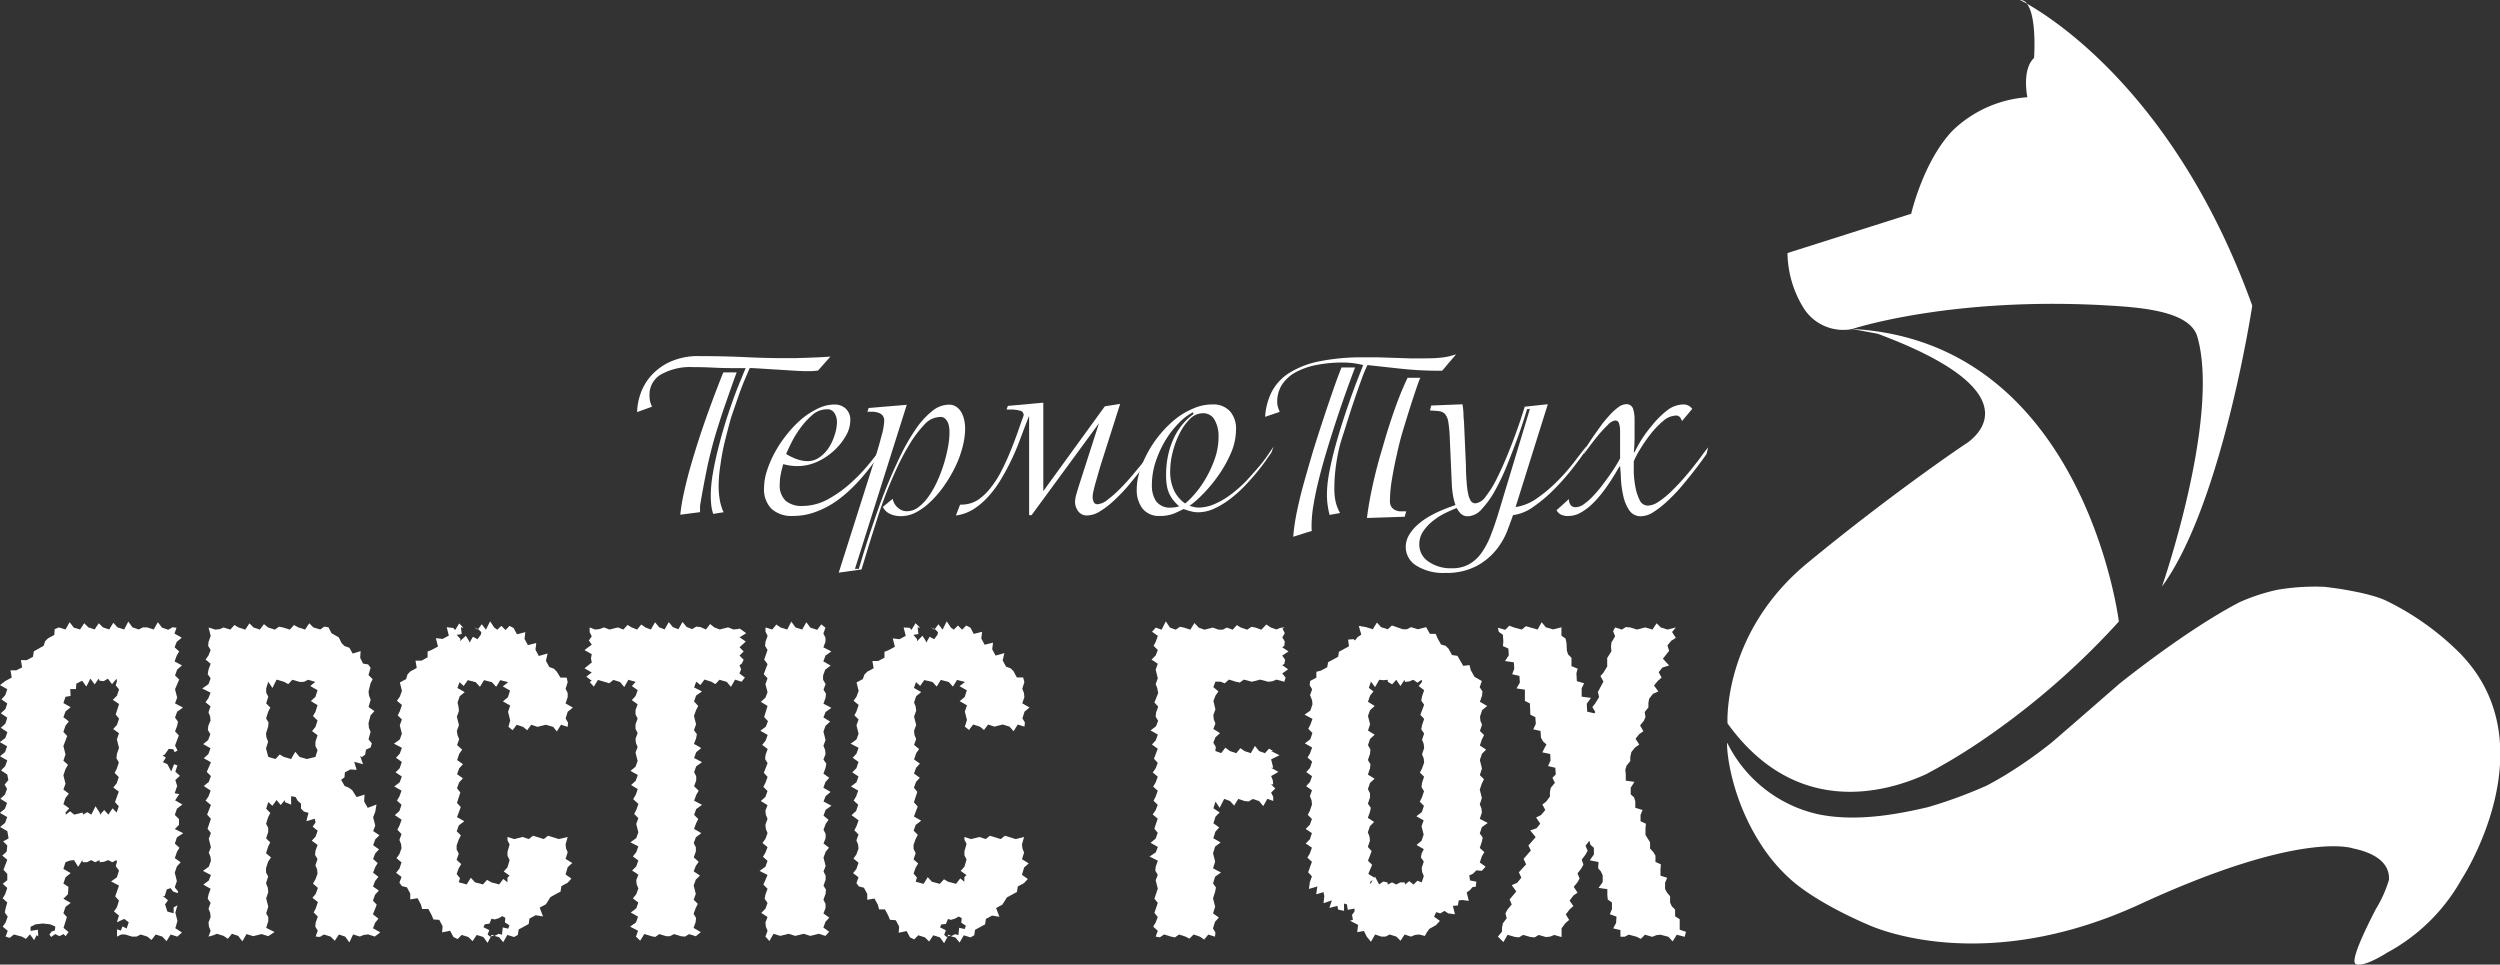
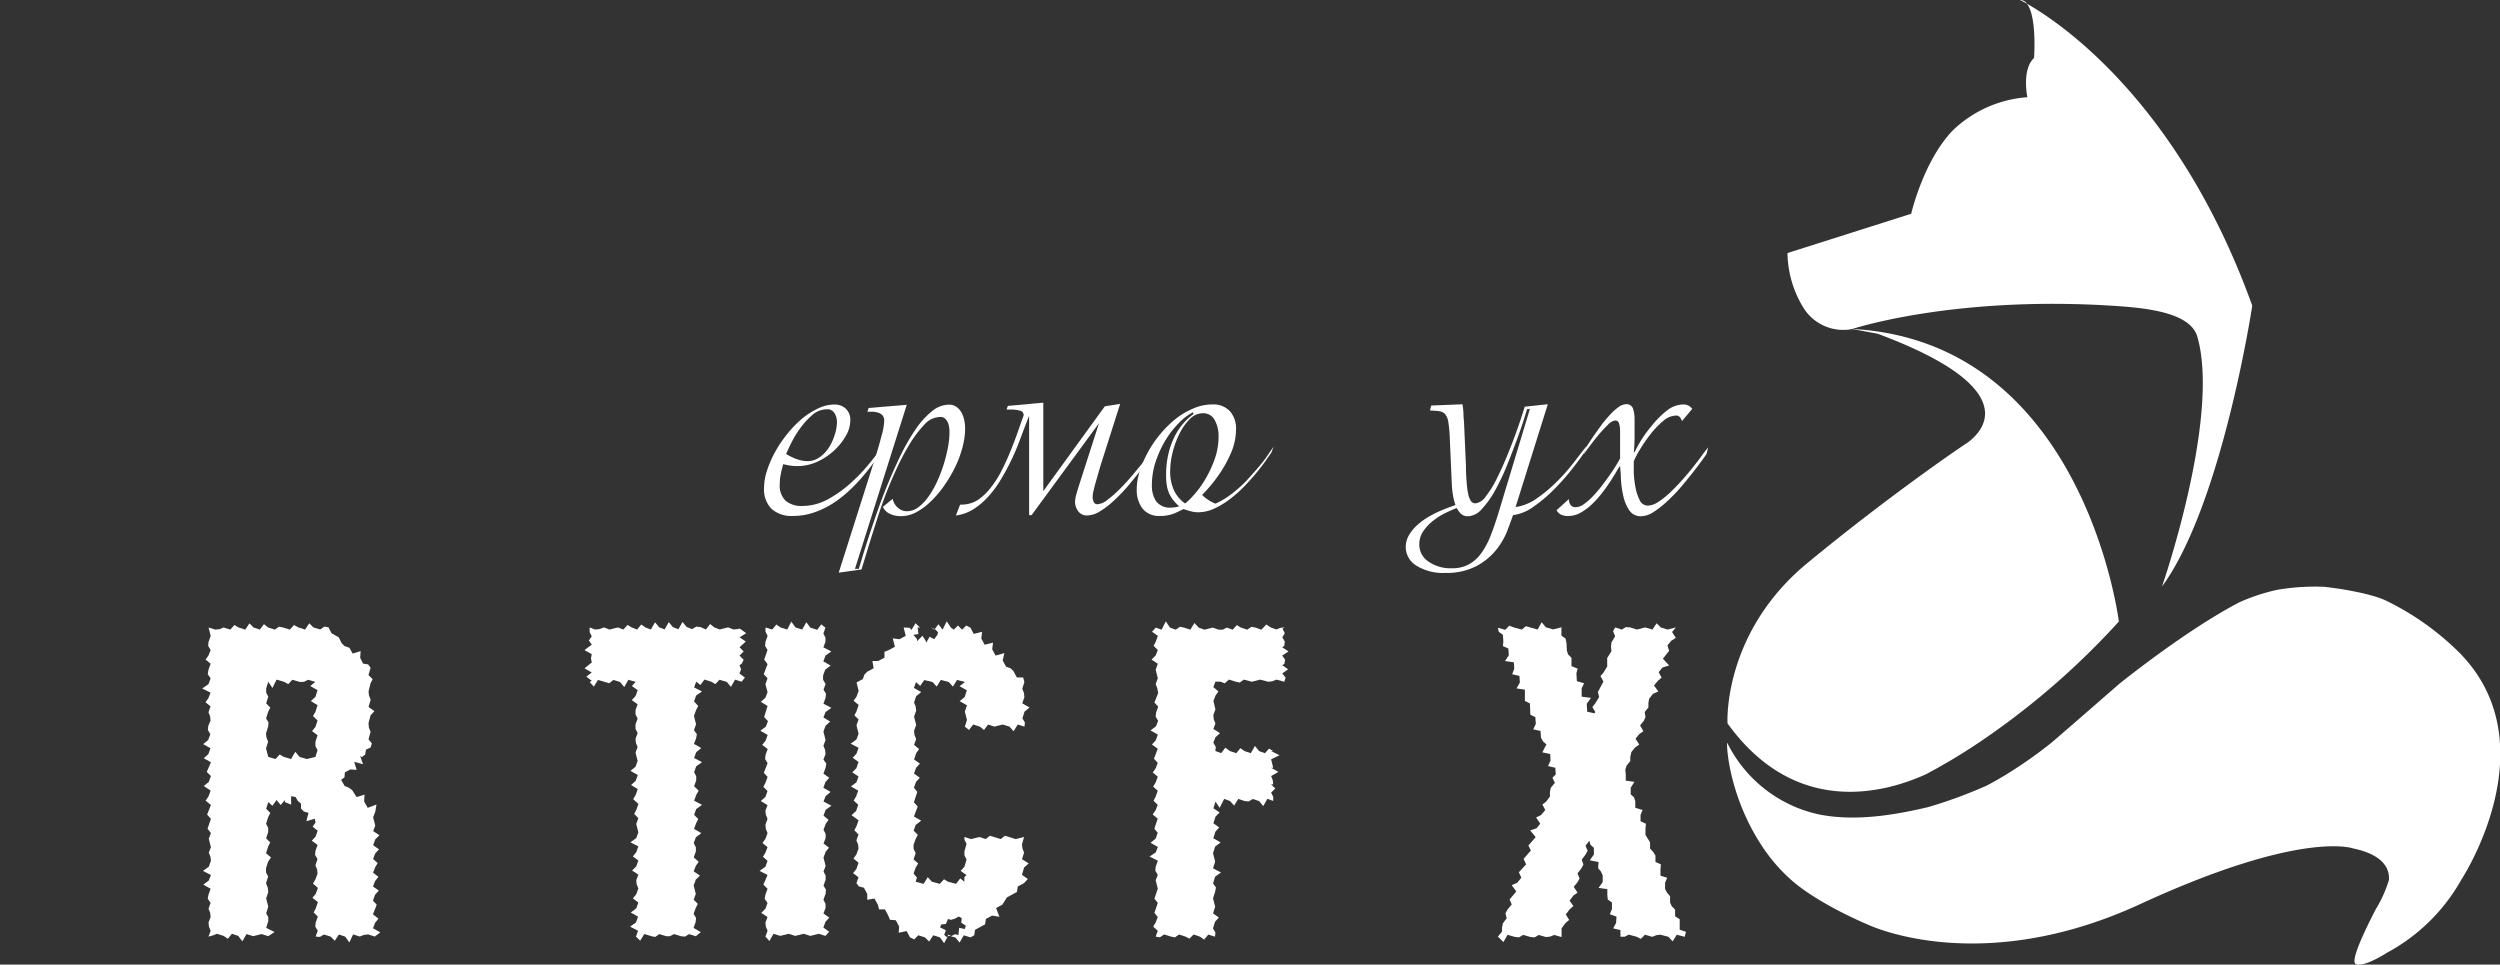
<svg xmlns="http://www.w3.org/2000/svg" id="Слой_1" data-name="Слой 1" viewBox="0 0 343.5 132.54">
  <rect x="0" y="0" width="343.5" height="132.54" fill="#333333" stroke="none" />
  <title>Lisa_logo-W</title>
-   <path d="M0.75,93.56l0.86-.46-0.17-1h0.8l0.8-.4-0.17-1h0.8l0.86-.46,0.12-.75L6,88.73,6.2,88.1l0.4-.4,0.86-.46,0.06-.8,0.57-.23L9,86.49l0.57-1,0.57,0.75L11,86.49l0.57-.86,0.57,0.57L13,86.49l0.57-.86,0.57,0.57L15,86.49l0.57-.92,0.57,0.63,0.92,0.29,0.57-1.09,0.57,0.8,0.86,0.29,0.57-.29h0.57l0.92,0.29,0.57-1,0.57,0.75,0.86,0.29,0.57-.34,0.57,0.06-0.29.8,1,0.57-0.69.57-0.29.75,0.63,0.57-0.34.57-0.29.8L25,91.43,24.34,92l-0.29.8,0.57,0.57L24.05,94.7l0.29,1.15-0.29.8,1.09,0.57-0.8.57-0.29.8,0.4,0.57-0.11.57-0.29.75,0.52,0.57-0.52,1.38,0.34,0.69-0.4.23-0.17-.4-0.63-.06-0.57.8-0.29.11,0.46,0.29-0.4.63L23,105l0.52,1,0.4-1,0.46,0.17-0.29.86,0.63,0.57-0.63.57L24.34,108l-0.34,1,0.63,0.11-0.57.86,1,0.57-0.75.57-0.29.86,0.57,0.57v0.8l-0.57.57,1.15,0.57-0.86.57-0.29.86,0.63,0.57-0.34.57-0.29.86,0.8,0.57-0.52.57-0.29.86,0.29,1.15-0.29.86,0.46,0.57-0.06.23-0.63-.23-0.34-.46-0.52.17-0.29.92H22.39l0.69,0.57-0.4.57L23,125.25l0.86,0.23v-0.8l0.52-.29-0.29,1,0.29,1.15-0.29,1L25,128.12l-0.63.57-0.92-.29-0.57.92-0.57-.63-0.92-.29-0.57.75-0.57-.46-0.92-.29-0.57.29H18.14l-0.92-.29H16.65l-0.57.29v-1l0.52,0.17,0.23-.57,0.57,0.29,0.29-.86-0.63-.46-1,.46,0.29-.92-0.69-.57,0.4-.57,0.29-.92-0.52-.57,0.52-1.49-1.09-.57,0.8-.57,0.29-.92L15.9,119l0.17-.57L16,118.18l-0.57.29-0.57-.29-0.57.23-0.57.06-0.06-.29-0.57.29-0.57-.29-0.57.29H11.37l-0.06-.29-0.57.92-0.57-.92-0.57.06L9,118.47l-0.29.92,1,0.57L9,120.54l-0.29.86,0.69,0.46-0.06,1-0.63.63,1,0.57L9,124.61l-0.29.86L9.19,126l-0.46,1.49,0.69,0.57-0.4.57-0.29-.29-0.57.29-0.57-.29-0.57.4-0.23-.34,0.29-.4,0.46-.17,0.06-.52L6.89,127l-1-.11-1,.11-0.69.34v0.57l1-.17,0.06,0.92-0.23-.17-0.34.69-0.57-.8L3.56,129,3,128.69l-1.09-.29-0.57.46-0.57-.17,0.29-.8-0.69-.57,0.4-.57,0.29-.8-0.4-.57,0.11-.57L1,124l-0.63-.57,0.34-.57L1,122l-0.63-.57L1,120.94,1,120.08l-0.52-.57L1,118.13l-0.69-.57L0.92,117,1,116.17l-0.57-.57,0.75-.4-0.17-1-1-.57,0.69-.57,0.29-.8-1-.57,0.69-.57,0.29-.8-0.92-.57,0.63-.57,0.29-.8-0.34-.57,0.52-.63L1,106.42l-0.86-.57,0.57-.57,0.29-.8-1-.57,0.69-.57,0.29-.8-1-.57,0.75-.57,0.29-.8L0.11,100l0.63-.57L1,98.61,0.11,98l0.63-.57L1,96.66l-0.8-.57,0.52-.57L1,94.7l-1-.57ZM9,111.64l0.06,0.29,0.57-.46,0.57,0.46,1.15-.29,0.06,0.29,0.57-.34,0.57,0.34,0.57-1.15,0.57,0.86,0.06,0.29,0.57-.63,0.57,0.63,0.57-.86,0.57,0.57,0.29-.86-0.52-.57,0.52-1.44-0.75-.57,0.46-.57,0.29-.86-0.57-.57,0.29-.57,0.29-.86L16,104.18l0.06-.57,0.29-.86-0.29-1.15,0.29-.86-0.8-.57,0.52-.57,0.29-.86-0.46-.57,0.46-1.44-0.86-.57,0.57-.57,0.29-.86-0.46-.57,0.17-.57L16,93.27,15.39,94l-0.57-.75-0.57.34-0.57-.06-0.11-.29-0.57.8-0.57-.8-0.57,1.09-0.57-.8-0.8.4-0.06.75H9.65L9.7,95.62,9,95.74l-0.29.86,1,0.57L9,97.75l-0.29.8,0.75,0.57L9,99.7l-0.29.86,0.52,0.57-0.52,1.38L9,103.66l-0.29.86,0.63,0.57L9,105.67l-0.29.86L9,107.68l-0.29.8,0.75,0.57L9,109.63l-0.29.86,0.8,0.57Z" transform="translate(0 0)" fill="#fff" />
  <path d="M28.65,128.69l0.29-.8-0.23-.57-0.06-.57,0.29-.75-0.06-.57-0.23-.57,0.29-.8-0.4-.57,0.11-.57,0.29-.8-1-.57,0.75-.57,0.29-.75-1.09-.57,0.8-.57,0.29-.8-0.06-.57-0.23-.57,0.29-.75-0.29-1.15,0.29-.8-0.46-.57,0.46-1.38-0.52-.57,0.52-1.32L28.25,110l0.4-.57,0.29-.8L28,108l0.69-.57,0.29-.8-0.57-.57,0.57-1.32L28,104.18l0.63-.57,0.29-.8-1-.57,0.69-.57,0.29-.8-0.34-.57,0.06-.57L28.93,99l-0.06-.57-0.23-.57,0.29-.8-0.69-.57,0.4-.57,0.29-.75-1.15-.57L28.65,94l0.29-.8-0.4-.57L28.65,92l0.29-.8-0.69-.57,0.4-.57,0.29-.75-0.34-.57,0.06-.57,0.29-.8-0.29-1.15,0.92,0.29,0.57-.06,0.57-.23,0.92,0.29,0.57-.63,0.57,0.34,0.92,0.29,0.57-.86,0.57,0.57,0.86,0.29,0.57-.75,0.57,0.46,0.92,0.29,0.57-.4,0.57,0.11,0.92,0.29,0.57-.63L41,86.21l0.92,0.29,0.57-.86,0.57,0.57L44,86.49l0.57-.4,0.57,0.11,0.4,0.8,1,0.57,0.4,0.8,0.4,0.4L48,89l0.46,0.8,1.09-.34-0.06.92,0.4,0.8,0.69,0.11,0.34,0.46-0.29,1,0.57,0.57-0.29.57L50.64,95l0.06,0.57,0.23,0.57-0.29,1,0.8,0.57-0.52.57-0.29,1.09L50.69,100l0.23,0.57-0.29,1,0.46,0.57-0.17.57-0.63.29-0.12.69-0.46.34-0.23-.17,0.4,1.15-1.21-.34L49,105.78l-0.86-.06-0.75.4-0.06.69-0.46.34L47.36,108l0.57,0.23,0.46,0.34L49,109.52l1.09-.34-0.06.92L50.52,111l1.21-.46-0.17,1-0.29.75,0.29,1.15-0.29.75,0.86,0.57-0.57.57-0.29.8,0.8,0.57-0.52.57-0.29.75,0.63,0.57-0.34.57-0.29.75L52,120.48l-0.46.57-0.29.75,0.8,0.57-0.52.57-0.29.8,0.52,0.57-0.52,1.32L52,126.22l-0.46.57-0.29.75,1,0.57-0.75.57-0.92-.29-0.57.06-0.57.23-0.92-.29L48,129.49l-0.57-.8-0.86-.29-0.57.86-0.57-.57-0.92-.29-0.57.34-0.57-.06,0.29-.8-0.34-.57,0.06-.57,0.29-.8-0.57-.57,0.29-.57,0.29-.86-0.75-.57,0.46-.57,0.29-.8L43,121.4l0.34-.57,0.29-.8-0.06-.57-0.23-.57,0.29-.86-0.34-.57,0.06-.57,0.29-.8-0.8-.57,0.52-.57,0.29-.8-0.69-.57,0.4-.57-0.11-.52-1.15.34,0.29-1.15-0.63-.17-0.4-.4v-0.69l-0.46-.4-0.29-.52L40,109.4v1.15l-0.86-.34v-0.29l-0.57.69L38,109.92l-0.57.8-0.57-.52-0.29.92,0.57,0.57-0.29.57-0.29.92,0.29,0.57v0.57l-0.29.86,0.57,0.57-0.29.57-0.29.92,0.69,0.57-0.4.57-0.29.92v0.57l0.29,0.57-0.29.92L36.8,122l0.06,0.57-0.29.86,0.29,1.15-0.29.92L36.86,126v0.57l-0.29.92,1.15,0.57-0.86.57-0.92-.29-1.15.29-0.92-.29-0.57,1-0.57-.75-0.86-.29-0.57.69-0.57-.4-0.92-.29-0.57.23ZM43.34,104l0.29-.92-0.29-.57v-0.57l0.29-.92-0.75-.57,0.46-.57L43.63,99,43,98.38l0.34-.57,0.29-.92-0.92-.57,0.63-.57,0.29-.92-1-.57,0.69-.57-1-.29-0.57.29H41.16l-1-.29L39.61,94,39,93.67l-1-.29-0.57,1.15-0.57-.86-0.29.92v0.57l0.29,0.57-0.29.92,0.57,0.57-0.29.57-0.29.92,0.34,0.57-0.06.57-0.29.92,0.06,0.57,0.23,0.57-0.29.92L36.86,104l1,0.29,0.57-.63L39,104l1,0.29,0.57-1L41.16,104l1,0.29Z" transform="translate(0 0)" fill="#fff" />
-   <path d="M63.67,86.26l-0.34-.06,0.11,0.92-0.69.11,0.52,0.57-0.06.29L64,87.36,64.41,88l0.11,0.29,0.46-.8,0.63,0.34,0.46-.63,0.06-.34-0.4-.4H65.68l0.52-.69,0.57,0.75,0.57-1.15,0.57,0.86,0.4,0.29L68.89,86l0.57,0.57L70,86l0.57,0.29,0.46,0.86,1.15-.29-0.11.92,0.46,0.86,1.15-.29-0.11.92,0.46,0.86,1.21-.34-0.23,1,0.46,0.86,0.63,0.23,0.4,0.4L77,93.1h0.86L78,93.73l-0.29.92L78,95.22,78,95.79l-0.29.86,1,0.57L78,97.8l-0.29.92,0.34,0.57L78,99.87l-0.92-.29-0.57.92L76,99.87,75,99.58l-1.15.29L73,99.58l-0.57.75-0.57-.46L71,99.58l-0.57.75-0.57-.46L70.1,99,69.81,97.8l0.29-.86-1-.57,0.69-.57,0.29-.92-1-.57,0.75-.57-1.09-.29-0.57.92-0.57-.63-1.09-.29-0.57.92-0.57-.63-1.09-.29-0.57.8-0.57-.52-0.29.8,1,0.57-0.69.57-0.29.86L63,97.11l0.06,0.57-0.29.8,0.29,1.15-0.29.8L62.86,101l0.23,0.57-0.29.8L63.5,103l-0.4.57-0.29.86,0.8,0.57-0.52.57-0.29.8,0.8,0.57-0.52.57-0.29.8,0.46,0.57-0.46,1.44,0.52,0.57-0.52,1.38,1,0.57-0.75.57-0.29.8,0.57,0.57-0.29.57-0.29.8v0.57l0.29,0.57-0.29.86,0.63,0.57-0.34.57-0.29.8,0.46,0.57-0.17.57,1.09,0.29,0.57-.92,0.57,0.63,1.09,0.29,0.57-.63,0.57,0.34,1.09,0.29,0.57-.75,0.57,0.46v-0.63l0.29-.29-0.8-.57,0.52-.57,0.29-1-0.29-.57v-0.57l0.29-1-0.29-.57V115l0.92,0.29,1.15-.29,0.86,0.29,0.57-.46,1.49,0.46,0.57-.46,1.49,0.46L78,115l-0.29,1,0.06,0.57L78,117.09l-0.29.92,0.92,0.57-0.63.57-0.29,1,0.8,0.57-0.52.57-0.86.46-0.11.75-1.38.75-0.63,1-0.86.46,0.46,1.21-1-.17-0.86.46-0.11.75-1.38.75-0.11.75-0.52.29-0.92-.29-0.57,1-0.57-.69-0.63-.17,0.57-.29,0.46,0.12,0.11-1,0.75,0.17,0.17-.46-0.63-.4,0.06-.63-0.4-.23-0.52.29-0.57.17-0.4-.12-0.29.69L66.6,127l-0.17.4,0.8,0.4L67,128.4l0.34,0.29h0.11l-0.46.86-0.57-.8-0.92-.29-0.57.86-0.57-.57-0.92-.29-0.57.57-0.57-.29-0.46-.86-1.09.23,0.06-.86-0.46-.86-0.8-.06-0.23-.57-0.46-.86H58l-0.17-.63-0.46-.86-1,.17v-0.8l-0.46-.86-0.69-.17-0.34-.46,0.29-.8-0.75-.57,0.46-.57,0.29-.86-0.69-.57,0.4-.57,0.29-.8-0.06-.57-0.23-.57,0.29-.8L54.6,114l0.29-.57,0.29-.8L54.25,112l0.63-.57,0.29-.86L54.54,110l0.34-.57,0.29-.8-1-.57,0.75-.57,0.29-.8-0.86-.57,0.57-.57,0.29-.86-0.8-.57,0.52-.57,0.29-.8-1.09-.57,0.8-.57,0.29-.8-0.29-1.15,0.29-.8-0.57-.57,0.29-.57,0.29-.86-0.69-.57,0.4-.57,0.29-.8-0.29-1.15,0.86-.46L56,92.64l0.4-.4,0.86-.46-0.17-1h0.8l0.86-.46v-0.8l0.57-.23,0.86-.46-0.29-1.15,0.92,0.11,0.86-.46-0.29-1.15,0.92,0.11,0.23,0.29,0.57-.92Zm2,0.17-0.06.06-0.46-.29Zm1.89,42,0.34,0.11-0.46.12Z" transform="translate(0 0)" fill="#fff" />
  <path d="M87.38,128.69l0.29-.8-1.09-.57,0.8-.57,0.29-.8-1-.57,0.75-.57,0.29-.8-0.75-.57,0.46-.57,0.29-.8-0.23-.57-0.06-.57,0.29-.75-0.86-.57,0.57-.57,0.29-.8-0.75-.57,0.46-.57,0.29-.8-1.09-.57,0.8-.57,0.29-.8-0.29-1.15,0.29-.8-0.57-.57,0.29-.57,0.29-.8L87,109.8l0.34-.57,0.29-.8-0.92-.57,0.63-.57,0.29-.8-1-.57,0.69-.57,0.29-.8-0.29-1.15,0.29-.75-0.23-.57-0.06-.57,0.29-.8-0.29-.57V99.53l0.29-.8-0.29-.57V97.57l0.29-.8-0.8-.57,0.52-.57,0.29-.8-0.8-.57,0.52-.57-1-.29-0.57,1-0.57-.69-0.92-.29-0.57.46-1.55-.46-0.57.92-0.57-.63,0.29-.17-0.75-.57,0.75-.57-1-.57,1-.8-0.11-.57,0.11-.57-1-.57,1-.75-0.4-.57,0.4-.57-0.29-.57V86.21l0.75,0.29,0.57-.06L83,86.21l0.75,0.29,1.15-.29,0.75,0.29,0.57-.63,0.57,0.34,0.75,0.29,0.57-.69,0.57,0.4,0.75,0.29,0.57-1,0.57,0.69,0.75,0.29,0.57-1,0.57,0.69,0.75,0.29,0.57-1,0.57,0.69,0.75,0.29,0.57-.34,0.57,0.06L97,86.49l0.57-.75,0.57,0.46,0.75,0.29,1.15-.29,0.75,0.29,0.57-.06,0.29-.06L102.53,87l-0.92.57,0.86,0.57-0.86.8,0.57,0.57-0.57.57,0.57,0.57-0.29.57-0.29.17,0.23,0.57-0.23.57,0.75,0.57-0.46.57L101,93.38l-0.57,1-0.57-.69-1-.29L98.29,94l-0.57-.34-0.92-.29-0.57.75-0.57-.46-0.29.8L96.45,95l-0.8.57-0.29.8L95.93,97l-0.29.57-0.29.8,0.29,1.15-0.29.8,0.4,0.57-0.11.57-0.29.75,1,0.57-0.69.57-0.29.8,1.09,0.57-0.8.57-0.29.8,0.29,0.57v0.57l-0.29.8L96,108.65l-0.34.57-0.29.8,1.09,0.57-0.8.57-0.29.8,0.57,0.57-0.29.57-0.29.8,1,0.57-0.75.57-0.29.8,0.29,0.57V117l-0.29.8L96,118.41l-0.4.57-0.29.75,0.86,0.57-0.57.57-0.29.8,0.29,1.15-0.29.8,0.57,0.57-0.29.57-0.29.8,0.34,0.57-0.06.57-0.29.8,1,0.57-0.69.57-0.92-.29-0.57.34-0.57-.06-0.92-.29-0.57.29H91.51l-0.92-.29-0.57.4-0.57-.12-0.92-.29-0.57.92Z" transform="translate(0 0)" fill="#fff" />
  <path d="M105.17,128.69l0.29-.8-0.23-.57-0.06-.57,0.29-.75-0.86-.57,0.57-.57,0.29-.8-0.4-.57,0.11-.57,0.29-.8-0.57-.57,0.57-1.32-1.09-.57,0.8-.57,0.29-.8-0.63-.57,0.34-.57,0.29-.75-0.69-.57,0.4-.57,0.29-.8-0.23-.57-0.06-.57,0.29-.8-0.23-.57-0.06-.57,0.29-.75-0.92-.57,0.63-.57,0.29-.8-0.57-.57,0.29-.57,0.29-.8-0.52-.57,0.52-1.32-0.34-.57,0.06-.57,0.29-.8-0.75-.57,0.46-.57,0.29-.8-1-.57,0.75-.57,0.29-.75-0.52-.57L105.46,97l-0.92-.57,0.63-.57,0.29-.75L105.17,94l0.29-.8-0.52-.57,0.52-1.38L105,90.63l0.46-1.32-0.34-.57,0.06-.57,0.29-.8-0.29-.57V86.21l0.92,0.29,0.57-.69,0.57,0.4,0.92,0.29,0.57-1.09,0.57,0.8,0.92,0.29,0.57-1,0.57,0.75,0.92,0.29,0.57-.75,0.57,0.46-0.29.8,0.29,0.57v0.57l-0.29.75,1.09,0.57-0.8.57-0.29.8,1,0.57-0.75.57-0.29.8v0.57L113.44,94l-0.29.75,0.34,0.57-0.06.57-0.29.8,1.09,0.57-0.8.57-0.29.75,0.92,0.57-0.63.57-0.29.8,0.29,1.15-0.29.8,0.23,0.57,0.06,0.57-0.29.75,0.4,0.57-0.11.57-0.29.8,0.8,0.57-0.52.57-0.29.8,1,0.57-0.69.57-0.29.75,1.09,0.57-0.8.57-0.29.8,0.69,0.57-0.4.57-0.29.8,0.29,0.57v0.57l-0.29.75,0.75,0.57-0.46.57-0.29.8,0.29,1.15-0.29.75,0.29,0.57v0.57l-0.29.8,0.34,0.57-0.06.57-0.29.8,0.29,0.57v0.57l-0.29.75,0.8,0.57-0.52.57-0.29.8,0.8,0.57-0.52.57-0.92-.29-1.15.29-0.92-.29-1.15.29-0.92-.29-1.15.29-0.92-.29-0.57,1Z" transform="translate(0 0)" fill="#fff" />
  <path d="M126.42,86.26l-0.34-.06,0.11,0.92-0.69.11L126,87.81,126,88.1l0.75-.75L127.16,88l0.11,0.29,0.46-.8,0.63,0.34,0.46-.63,0.06-.34-0.4-.4h-0.06l0.52-.69,0.57,0.75,0.57-1.15,0.57,0.86,0.4,0.29,0.57-.57,0.57,0.57,0.57-.57,0.57,0.29,0.46,0.86,1.15-.29-0.11.92,0.46,0.86,1.15-.29-0.11.92,0.46,0.86,1.21-.34-0.23,1,0.46,0.86,0.63,0.23,0.4,0.4,0.46,0.86h0.86l0.17,0.63-0.29.92,0.23,0.57,0.06,0.57-0.29.86,1,0.57-0.69.57-0.29.92,0.34,0.57-0.06.57-0.92-.29-0.57.92-0.57-.63-0.92-.29-1.15.29-0.86-.29-0.57.75-0.57-.46-0.92-.29-0.57.75-0.57-.46,0.29-.92-0.29-1.15,0.29-.86-1-.57,0.69-.57,0.29-.92-1-.57,0.75-.57-1.09-.29-0.57.92-0.57-.63-1.09-.29-0.57.92-0.57-.63L127,93.44l-0.57.8-0.57-.52-0.29.8,1,0.57-0.69.57-0.29.86,0.23,0.57,0.06,0.57-0.29.8,0.29,1.15-0.29.8,0.06,0.57,0.23,0.57-0.29.8,0.69,0.57-0.4.57-0.29.86,0.8,0.57-0.52.57-0.29.8,0.8,0.57-0.52.57-0.29.8,0.46,0.57-0.46,1.44,0.52,0.57-0.52,1.38,1,0.57-0.75.57-0.29.8,0.57,0.57-0.29.57-0.29.8v0.57l0.29,0.57-0.29.86,0.63,0.57-0.34.57-0.29.8,0.46,0.57-0.17.57,1.09,0.29,0.57-.92,0.57,0.63,1.09,0.29,0.57-.63,0.57,0.34,1.09,0.29,0.57-.75,0.57,0.46v-0.63l0.29-.29-0.8-.57,0.52-.57,0.29-1-0.29-.57v-0.57l0.29-1-0.29-.57V115l0.92,0.29,1.15-.29,0.86,0.29,0.57-.46,1.49,0.46,0.57-.46,1.49,0.46,1.15-.29-0.29,1,0.06,0.57,0.23,0.57-0.29.92,0.92,0.57-0.63.57-0.29,1,0.8,0.57-0.52.57-0.86.46-0.11.75-1.38.75-0.63,1-0.86.46,0.46,1.21-1-.17-0.86.46-0.11.75-1.38.75-0.11.75-0.52.29-0.92-.29-0.57,1-0.57-.69-0.63-.17,0.57-.29,0.46,0.12,0.11-1,0.75,0.17,0.17-.46-0.63-.4,0.06-.63-0.4-.23-0.52.29-0.57.17-0.4-.12-0.29.69-0.63.06-0.17.4,0.8,0.4-0.23.63,0.34,0.29h0.11l-0.46.86-0.57-.8-0.92-.29-0.57.86-0.57-.57-0.92-.29-0.57.57-0.57-.29-0.46-.86-1.09.23,0.06-.86-0.46-.86-0.8-.06-0.23-.57-0.46-.86h-0.8l-0.17-.63-0.46-.86-1,.17v-0.8l-0.46-.86-0.69-.17-0.34-.46,0.29-.8-0.75-.57,0.46-.57,0.29-.86-0.69-.57,0.4-.57,0.29-.8-0.06-.57-0.23-.57,0.29-.8-0.57-.57,0.29-.57,0.29-.8L117,112l0.63-.57,0.29-.86-0.63-.57,0.34-.57,0.29-.8-1-.57,0.75-.57,0.29-.8-0.86-.57,0.57-.57,0.29-.86-0.8-.57,0.52-.57,0.29-.8-1.09-.57,0.8-.57,0.29-.8-0.29-1.15,0.29-.8-0.57-.57,0.29-.57,0.29-.86-0.69-.57,0.4-.57,0.29-.8-0.29-1.15,0.86-.46,0.23-.63,0.4-.4,0.86-.46-0.17-1h0.8l0.86-.46v-0.8l0.57-.23,0.86-.46-0.29-1.15,0.92,0.11,0.86-.46-0.29-1.15L125,86.26l0.23,0.29,0.57-.92Zm2,0.17-0.06.06-0.46-.29Zm1.89,42,0.34,0.11-0.46.12Z" transform="translate(0 0)" fill="#fff" />
  <path d="M158.79,128.69l0.29-.8-0.63-.57,0.34-.57,0.29-.75-0.46-.57,0.46-1.38-0.46-.57,0.46-1.38-0.29-1.15,0.29-.75-0.34-.57,0.06-.57,0.29-.8-1.15-.57,0.86-.57,0.29-.75-1-.57,0.69-.57,0.29-.8-0.46-.57,0.46-1.38-0.69-.57,0.4-.57,0.29-.75-0.57-.57,0.29-.57,0.29-.8-0.63-.57,0.34-.57,0.29-.8-0.69-.57,0.4-.57,0.29-.75-0.52-.57,0.52-1.38-0.8-.57,0.52-.57,0.29-.8-1-.57,0.75-.57,0.29-.75-0.34-.57,0.06-.57,0.29-.8-0.52-.57,0.52-1.32L159,94.53,158.79,94l0.29-.8L158.79,92l0.29-.8-0.86-.57,0.57-.57,0.29-.75-0.57-.57,0.29-.57,0.29-.8-0.8-.57,0.52-.57,0.8,0.29,0.57-1.15,0.57,0.86,0.8,0.29,0.57-.4,0.57,0.11,0.86,0.29,0.57-.92,0.57,0.63,0.8,0.29,1.15-.29,0.8,0.29H168l0.57-.29,0.8,0.29,0.57-.63,0.57,0.34,0.86,0.29,0.57-.4,0.57,0.11,0.8,0.29L174,85.8l0.57,0.4,0.8,0.29,0.57-.23,0.57-.06-0.29.17L176.53,87l-0.34.57,0.34,0.57-0.06.57-0.29.23,0.86,0.57-0.86.57,0.4,0.57-0.11.57-0.29.17,0.8,0.57-0.8.57,0.46,0.57-0.17.57-1.09-.29-0.57.23-0.57.06-1.09-.29-1.15.29-1.09-.29-0.57.4-0.57-.12-0.92-.29-0.57.52-0.57-.23H167l-0.29.75L167.41,95l-0.4.57-0.29.75L167,97.46l-0.29.8,0.06,0.57L167,99.41l-0.29.75,0.92,0.57-0.63.57-0.29.75,0.34,0.57-0.06.57,0.8,0.29,0.57-.75L169,103.2l0.86,0.29,0.57-.69,0.57,0.4,0.86,0.29,0.57-1L173,103.2l0.8,0.29,0.57-.63,0.57,0.34h-0.29l1.15,0.57-1.15.57,0.29,1.15h-0.29l1,0.57-1,.57,0.23,0.57,0.06,0.57h-0.29l0.57,0.57-0.57.57,0.29,0.57v0.57l-0.8-.29-0.57,1-0.57-.69-0.86-.29-0.57.34-0.57-.06-0.86-.29-0.57.92-0.57-.63-0.8-.29L167.58,111l-0.57-.86-0.29.92,0.86,0.57-0.57.57-0.29.92,0.8,0.57-0.52.57-0.29.92,1,0.57-0.75.57-0.29.92,0.29,1.15-0.29.92,1.09,0.57-0.8.57-0.29.92,0.4,0.57-0.11.57-0.29.92,0.29,1.15-0.29.92,0.8,0.57-0.52.57-0.29.92,0.34,0.57-0.06.57-0.92-.29-0.57.69-0.57-.4L164,128.4l-0.57.57-0.57-.29L162,128.4l-0.57.4-0.57-.12-0.92-.29-0.57.4Z" transform="translate(0 0)" fill="#fff" />
-   <path d="M185.49,126.51l0.4-.12-0.12-.69,0.34-.46v-0.4l-0.92.17-0.12-.75-0.4-.11v1l-0.8-.17-0.12-.52-1.09.29L183,123.7l-1.15.4,0.11-1-0.11-.52-1,.29L181,121.8l-1.15.34,0.12-.92,0.29-.8-0.52-.57,0.52-1.44-0.63-.57,0.34-.57,0.29-.8-0.86-.57,0.57-.57,0.29-.86-0.86-.57,0.57-.57,0.29-.8-0.57-.57,0.29-.57,0.29-.86-0.06-.57-0.23-.57,0.29-.8-0.8-.57,0.52-.57,0.29-.8-0.8-.57,0.52-.57,0.29-.86-0.63-.57,0.34-.57,0.29-.8-1-.57,0.75-.57,0.29-.86-0.57-.57,0.29-.57,0.29-.8-1.09-.57,0.8-.57,0.29-.86-0.06-.57L180,95.51l0.29-.8-0.34-.57,0.06-.57,0.86-.46v-0.8l0.63-.17,0.86-.46,0.12-.69,1.38-.75,0.11-.69,1.38-.75-0.12-.92,0.75-.06L186.18,88l0.34-.46,0.52-.34L186.7,86l1,0.17,0.92,0.29,0.57-.92,0.57,0.63,0.92,0.29,0.57-.52,1.49,0.52h0.57l0.57-.29,0.92,0.29,1.15-.29,0.52,0.92h0.8l0.23,0.57L198,88.56l0.63,0.17,0.4,0.4L199.5,90l0.75,0.11,0.8,1.38,0.86-.11,0.17,0.69L202.6,93l1,0.57-0.29.86L203.69,95l-0.06.57-0.29.86,1,0.57-0.69.57-0.29.86L203.4,99l0.23,0.57-0.29.86,0.57,0.57-0.29.57-0.29.86,0.86,0.57-0.57.57-0.29.86,0.29,1.15-0.29.92,0.57,0.57-0.29.57-0.29.86,0.29,1.15-0.29.86,0.23,0.57,0.06,0.57-0.29.86,1.09,0.57-0.8.57-0.29.86,0.4,0.57-0.11.57-0.29.86,0.63,0.57-0.34.57-0.29.86,0.8,0.57-0.52.57-0.75-.06-0.46.46-0.52.23,0.11,0.69,0.86,0.17-0.06.69-0.46.06-0.34.4-0.46.34,0.29,1.15-0.92-.12-0.46.06-0.12.69-0.69.06,0.29,1.15-0.92-.12-0.52-.34-0.57.34-0.57-.17-0.29.63,0.8,0.57-0.52.57-0.92.52-0.34.46-0.29.52L195,128.4l-0.57.06-0.57.23L193,128.4l-0.57.86-0.57-.57-0.92-.29-0.57.29h-0.57l-0.86-.29-0.57,1-0.57-.69-0.4-.8-0.92.17,0.12-1Zm2.76-9-0.29.75,0.57,0.57L188,120.08l0.86,0.52,0.06-.17,0.57,1.09,0.57-.4,0.57,0.12,0.06,0.29,0.57-.29,0.57,0.29,0.57-.29H193l0.06,0.29,0.57-.46,0.57,0.46,0.57-.52,0.57,0.23,0.29-.86-0.23-.57-0.06-.57,0.29-.86-0.4-.57,0.11-.57,0.29-.57-1-.57,0.69-.57,0.29-.86-0.29-1.15,0.29-.8-1-.57,0.75-.57,0.29-.86-0.57-.57,0.29-.57,0.29-.86-0.34-.57,0.06-.57,0.29-.86-0.57-.57,0.29-.57,0.29-.8-0.06-.57-0.23-.57,0.29-.86-0.06-.57-0.23-.57,0.29-.86-0.4-.57,0.11-.57,0.29-.86-0.52-.57,0.52-1.38-0.4-.57,0.11-.57,0.29-.86-0.75-.57,0.46-.57-0.06-.29-0.57.4-0.57-.4-0.57.23-0.57.06-0.06-.29-0.57.86-0.57-.86-0.57.63-0.57-.34-0.06-.29-0.57.06-0.57-.06-0.57,1-0.57-.75-0.29.86L188.71,95l-0.46.57-0.29.86L188.88,97l-0.63.57-0.29.8,0.29,1.15-0.29.86,0.92,0.57-0.63.57-0.29.86L188.3,103l-0.06.57-0.29.86L188.3,105l-0.06.57-0.29.86,0.92,0.57-0.63.57-0.29.86,0.29,0.57v0.57l-0.29.86,0.4,0.57-0.12.57-0.29.8,0.86,0.57-0.57.57-0.29.86,0.23,0.57,0.06,0.57-0.29.86,0.52,0.57Zm0,3.67,0.06,0.29,0.29-.57Z" transform="translate(0 0)" fill="#fff" />
  <path d="M205.81,128.69l0.57-.69v-0.57l0.12-.57,0.52-.69-0.17-.69,0.29-.52,0.57-.69-0.29-.69,0.92-1.09-0.63-.86,0.75-.34,0.57-.69-0.34-.75,1-1.09-0.35-.75,1-1.15-0.34-.69,1-1.15-0.75-.92,0.86-.29,0.52-.63-0.57-.86,0.69-.34,0.57-.69-0.4-.75,0.52-.4,0.52-.69v-0.63l0.11-.57,0.57-.69-0.34-.69,0.46-.46-0.06-.92-1-.23,0.34-.75L213,103.6l-1.09-.23,0.57-1.09-0.46-.4-0.29-.52-0.06-.92-1-.23,0.35-.75-0.06-.92-0.69-.34-0.06-1.55-0.69-.34V94.76l-1.15-.17,0.46-.8-0.06-.92-1-.23,0.29-.75L208,91l-1.21-.17,0.52-.8-0.06-.92-0.75-.34,0.06-.63-0.06-.92-0.57-.4-0.12-.57,1,0.29,0.57-.57L208,86.21l1.09,0.29,0.57-.46,1.6,0.46,0.57-1,0.57,0.69,1,0.29,1.14-.29v1.15l0.57,0.4,0.12,0.57,0.06,1.09,0.17,0.52,0.46,0.46v1.15l0.85,0.34-0.17.63,0.06,1.09,1,0.29-0.34.69v1.15l1.28,0.17-0.58.8,0.06,1.09,1,0.23,0.12-.17-0.41-.69,0.41-.52,0.52-.86-0.17-.69,0.76-1.44-0.41-.75,0.41-.46,0.52-.86V90.4l0.58-.92-0.06-.63,0.06-.57,0.51-.86-0.28-.69,0.28-.52,0.91,0.29,0.57-.34L224,86.21l0.91,0.29,1.14-.29,1,0.29,0.57-.86,0.57,0.57,0.92,0.29,1.15-.29-0.52.63,0.52,0.8-0.63.4-0.52.63,0.23,0.75-0.86,1.09,0.86,0.92-0.92.29-0.52.63,0.4,0.75-0.52.46-0.52.63L227.86,95l-0.75.34L226.6,96l-0.11.57v0.63l-0.51.63,0.11,0.69-0.23.52-0.51.63,0.45,0.8-0.57.4-0.51.63,0.51,0.8-0.57.4-0.51.63L224,104v0.57l-0.51.63-0.17.57,0.06,0.63v0.86l1.19,0.17-0.51.8v0.92l0.46,0.4,0.17,0.57V111l1,0.29-0.28.69v0.86l0.74,0.34-0.06.63v0.92l0.63,1v0.86l0.43,0.46,0.31,0.52v0.86l0.75,0.34-0.06.63v0.92l0.92,0.29-0.29.69v0.86l0.29,0.52,0.4,0.46V124l0.23,0.52,0.46,0.46v0.92l0.63,0.4v1.44l0.86,0.29-0.17.69-1.09-.29-0.57.92-0.57-.63-1.09-.29-0.57.06-0.57.23-1-.29-0.57.57-0.57-.29-1.09-.29-0.57.29h-0.57v-0.92l-1-.23,0.4-.75,0.06-.86-0.92-.34,0.29-.69V124l-0.57-.4-0.06-.57v-0.86l-1.21-.17,0.57-.8v-0.92l-0.23-.52-0.4-.46,0.06-.86-1.21-.23,0.57-.8v-0.92l-0.46-.4-0.17-.57-0.52.69,0.29,0.69-0.29.52-0.52.69,0.23,0.69-0.29.52-0.52.69,0.29,0.69-0.29.52-0.52.63,0.52,0.8-0.57.4-0.52.69,0.52,0.75-0.52.46-0.52.69,0.46,0.75-0.52.46-0.52.69v1.21l-1-.29-0.57.23-0.57.06-1-.29-0.57.34-0.57-.06-1-.29-0.57.34-0.57-.06-1-.29-0.57,1Z" transform="translate(0 0)" fill="#fff" />
-   <path d="M87.54,56.62a8.12,8.12,0,0,1,.41-2.35,7.32,7.32,0,0,1,1.4-2.52,7.92,7.92,0,0,1,2.64-2,9.21,9.21,0,0,1,4.1-.82q3.41,0,6.27.14t5.52,0.14l1.31,0,1.67-.05,1.74-.07L114.1,49l-1.7,1.91a7.86,7.86,0,0,1-.94.08l-1,0q-0.41,0-1.48-.07l-2.26-.14-2.25-.14q-1.06-.07-1.46-0.07l-0.66,1.55q-0.43,1-.9,2.35t-1,2.91Q100,59,99.61,60.58T99,63.8a19.06,19.06,0,0,0-.26,3,11.18,11.18,0,0,0,.15,1.84,6.84,6.84,0,0,0,.53,1.74L98,70.61a5.34,5.34,0,0,1-.27-1.21,11.86,11.86,0,0,1-.07-1.28,18.54,18.54,0,0,1,.31-3.2q0.31-1.74.77-3.54t1-3.54q0.56-1.74,1.09-3.2t1-2.54q0.42-1.07.63-1.52h-1.7q-1.43,0-2.78-.07t-2.78-.07a8.15,8.15,0,0,0-4.36,1,3.18,3.18,0,0,0-1.6,2.84,3.7,3.7,0,0,0,.09.9,4.31,4.31,0,0,0,.26.7Zm5.93,14.1A26.16,26.16,0,0,1,94,67.58q0.37-1.7.89-3.51T96,60.43q0.6-1.84,1.21-3.54t1.17-3.17q0.56-1.46,1-2.55h1.84q-0.07.17-.31,0.83l-0.58,1.63-0.75,2.15q-0.41,1.17-.78,2.37a59.16,59.16,0,0,0-1.65,6.16q-0.56,2.76-.9,4.8a3.73,3.73,0,0,0-.07.66,5.57,5.57,0,0,1,0,.6Z" transform="translate(0 0)" fill="#fff" />
  <path d="M120.91,62.37l-1,1.38q-0.61.83-1.43,1.79a23.69,23.69,0,0,1-1.84,1.91,15.6,15.6,0,0,1-2.21,1.72,12,12,0,0,1-2.57,1.24,8.76,8.76,0,0,1-2.88.48,4.1,4.1,0,0,1-3-1,3.81,3.81,0,0,1-1-2.84,7.9,7.9,0,0,1,.41-2.4,14.64,14.64,0,0,1,1.11-2.55,16.28,16.28,0,0,1,1.65-2.45,14.73,14.73,0,0,1,2-2.08,10.63,10.63,0,0,1,2.25-1.45,5.33,5.33,0,0,1,2.28-.54,2.2,2.2,0,0,1,1.52.56,2.14,2.14,0,0,1,.63,1.69,4.23,4.23,0,0,1-.58,2,8.33,8.33,0,0,1-1.57,2,8.6,8.6,0,0,1-2.32,1.58,6.51,6.51,0,0,1-2.83.63,7.16,7.16,0,0,1-1.91-.27q-0.2.68-.34,1.36a6.93,6.93,0,0,0-.14,1.36,2.92,2.92,0,0,0,.82,2.33,3.41,3.41,0,0,0,2.28.7,7.36,7.36,0,0,0,3.66-1,16.69,16.69,0,0,0,3.18-2.32,24.13,24.13,0,0,0,2.49-2.66q1.06-1.33,1.6-2Zm-7.32-6.13a3,3,0,0,0-2,.8,10.8,10.8,0,0,0-1.67,1.84,13.79,13.79,0,0,0-1.24,2.06q-0.49,1-.66,1.43a3.4,3.4,0,0,0,.43.26q0.29,0.15.68,0.32a5.53,5.53,0,0,0,.87.29,4.05,4.05,0,0,0,1,.12,2.73,2.73,0,0,0,1.55-.49,4.76,4.76,0,0,0,1.26-1.26,6.55,6.55,0,0,0,.83-1.72A6,6,0,0,0,115,58a2.36,2.36,0,0,0-.34-1.24A1.12,1.12,0,0,0,113.59,56.24Z" transform="translate(0 0)" fill="#fff" />
  <path d="M120.3,62.75q0.48-1.53.83-2.89a8.87,8.87,0,0,0,.36-2,1.14,1.14,0,0,0-.22-0.77,1.3,1.3,0,0,0-.56-0.37,3.06,3.06,0,0,0-.75-0.15q-0.41,0-.78,0l0.17-.51,5.24-.44-7.12,22.54H118q0.1-.31.44-1.45t0.87-2.78q0.53-1.63,1.23-3.64t1.53-4q0.83-2,1.81-4a27.5,27.5,0,0,1,2-3.41,11.19,11.19,0,0,1,2.18-2.38,3.7,3.7,0,0,1,2.3-.9,1.76,1.76,0,0,1,1,.27,2.16,2.16,0,0,1,.7.73,3.66,3.66,0,0,1,.41,1.06,5.44,5.44,0,0,1,.14,1.21,10.28,10.28,0,0,1-.36,2.57,14.46,14.46,0,0,1-1,2.71,19.3,19.3,0,0,1-1.5,2.55,14.42,14.42,0,0,1-1.82,2.16,8.89,8.89,0,0,1-2,1.5,4.49,4.49,0,0,1-2.09.56,3.77,3.77,0,0,1-1.09-.14,3,3,0,0,1-.73-0.32,1.8,1.8,0,0,1-.46-0.41,4.09,4.09,0,0,1-.27-0.39l1.36-1.12a2.58,2.58,0,0,0,.15.46,2,2,0,0,0,.36.56,2.27,2.27,0,0,0,.6.48,1.72,1.72,0,0,0,.87.2,2.57,2.57,0,0,0,1.57-.56,6.53,6.53,0,0,0,1.4-1.48,13,13,0,0,0,1.18-2.08,20,20,0,0,0,.9-2.37,19.67,19.67,0,0,0,.58-2.35,11.49,11.49,0,0,0,.2-2,5.29,5.29,0,0,0-.05-0.72,2.18,2.18,0,0,0-.2-0.68,1.63,1.63,0,0,0-.39-0.51,0.86,0.86,0,0,0-.58-0.2A3,3,0,0,0,127,58.35,15.35,15.35,0,0,0,125,61a31.55,31.55,0,0,0-1.79,3.37q-0.82,1.79-1.36,3.18-0.24.61-.58,1.55t-0.68,2l-0.7,2.2q-0.36,1.12-.65,2.09t-0.53,1.74l-0.34,1.11-3.13.44Z" transform="translate(0 0)" fill="#fff" />
  <path d="M138.48,55.77l4.87-.44V67.48l8.45-11.65,2.11-.34-2.59,8.14q-0.17.54-.37,1.24l-0.39,1.36q-0.19.66-.31,1.21a4.2,4.2,0,0,0-.12.78,1.84,1.84,0,0,0,.14.75,0.54,0.54,0,0,0,.54.31,2.45,2.45,0,0,0,1.35-.6,15.58,15.58,0,0,0,1.69-1.48q0.89-.89,1.75-1.91t1.58-1.91l1.21-1.48a2.06,2.06,0,0,1,.6-0.6l0,0,0,0.1-0.54.85-0.07.07-0.63.92q-0.49.72-1.23,1.65t-1.63,2A24.61,24.61,0,0,1,153,68.83a11.44,11.44,0,0,1-1.87,1.43,3.4,3.4,0,0,1-1.72.56,1.44,1.44,0,0,1-1.29-.61,2.24,2.24,0,0,1-.41-1.26,4.6,4.6,0,0,1,.22-1.17q0.22-.77.43-1.41L151,58.15l-9.26,12.63h-0.34V57.16q-0.07.14-.27,0.66l-0.31.8-0.85,2.25q-0.48,1.26-1.11,2.55T137.45,66a14.47,14.47,0,0,1-1.69,2.26,9.69,9.69,0,0,1-2,1.7,6,6,0,0,1-2.42.87l0.58-1.5a1,1,0,0,0,.31,0,4.1,4.1,0,0,0,2.16-.66A7.61,7.61,0,0,0,136.13,67a13.72,13.72,0,0,0,1.48-2.32q0.66-1.29,1.21-2.64t1-2.62q0.44-1.28.82-2.3a0.38,0.38,0,0,0,0-.17,0.59,0.59,0,0,0-.54-0.53,4.14,4.14,0,0,0-1.12-.15h-0.68Z" transform="translate(0 0)" fill="#fff" />
-   <path d="M174.68,62.2q-0.2.27-.7,1t-1.23,1.62q-0.73.9-1.67,1.89a17.55,17.55,0,0,1-2,1.8,11.4,11.4,0,0,1-2.2,1.35,5.36,5.36,0,0,1-2.26.53,4,4,0,0,1-1-.14,9.08,9.08,0,0,1-1-.31q-0.31.17-1.17,0.56a5.08,5.08,0,0,1-2.09.39,2.87,2.87,0,0,1-2.37-1,4.21,4.21,0,0,1-.8-2.72,8.06,8.06,0,0,1,.41-2.42,14.9,14.9,0,0,1,1.11-2.59,15.18,15.18,0,0,1,1.69-2.49,14.93,14.93,0,0,1,2.13-2.11A10.26,10.26,0,0,1,164,56.11a6.5,6.5,0,0,1,2.57-.54,3.09,3.09,0,0,1,2.43.94,3.57,3.57,0,0,1,.83,2.47,8.28,8.28,0,0,1-.75,3.39,17.14,17.14,0,0,1-1.79,3.12A19.78,19.78,0,0,1,165.17,68a13.9,13.9,0,0,1-1.72,1.5,5.74,5.74,0,0,0,.63.17,3.06,3.06,0,0,0,.63.07A5.55,5.55,0,0,0,167,69.2a10.39,10.39,0,0,0,2.16-1.29,17.86,17.86,0,0,0,2-1.75q0.92-1,1.69-1.89t1.33-1.72L175,61.35Zm-10.76-5.55a6.87,6.87,0,0,0-1.8,1.33,12.62,12.62,0,0,0-1.84,2.28,14.31,14.31,0,0,0-1.43,3,10.12,10.12,0,0,0-.58,3.41,3.88,3.88,0,0,0,.58,2.2,2.35,2.35,0,0,0,2.11.87,3,3,0,0,0,.54-0.05l0.54-.12a5.28,5.28,0,0,1-.68-0.66,4.37,4.37,0,0,1-1-2,8.19,8.19,0,0,1-.14-1.62,12.64,12.64,0,0,1,.31-2.88,10.74,10.74,0,0,1,.83-2.37,8.75,8.75,0,0,1,1.19-1.82A8,8,0,0,1,164,56.89Zm-3.13,7.9a6.08,6.08,0,0,0,.6,3,4.74,4.74,0,0,0,1.45,1.63,10.55,10.55,0,0,0,1.23-1.21,13.71,13.71,0,0,0,1.53-2.11,15.48,15.48,0,0,0,1.29-2.76,9.25,9.25,0,0,0,.54-3.15,4.48,4.48,0,0,0-.53-2.23,1.74,1.74,0,0,0-1.62-.94,2.53,2.53,0,0,0-1.8.8,7.45,7.45,0,0,0-1.41,2,12,12,0,0,0-.94,2.54A10.32,10.32,0,0,0,160.79,64.55Z" transform="translate(0 0)" fill="#fff" />
-   <path d="M182.69,70.75a10.85,10.85,0,0,1-.37-2.83,16.7,16.7,0,0,1,.32-3q0.32-1.72.82-3.54t1.09-3.64q0.59-1.82,1.14-3.35t1-2.66l0.61-1.57a11.51,11.51,0,0,0-1.36-.26,11.28,11.28,0,0,0-1.4-.09,18.15,18.15,0,0,0-3.66.34,9.87,9.87,0,0,0-2.86,1,5.26,5.26,0,0,0-1.87,1.7,4.28,4.28,0,0,0-.66,2.38,2.31,2.31,0,0,0,.1.7q0.1,0.32.24,0.66l-2,.68a8.78,8.78,0,0,1,.92-3.46,6.81,6.81,0,0,1,2.4-2.57,12.33,12.33,0,0,1,4.16-1.6,29.57,29.57,0,0,1,6.11-.54q0.92,0,2,0l2.16,0.07,2.16,0.07q1.07,0,2,0t1.69-.05q0.7-.05,1.21-0.14a6.24,6.24,0,0,0,.83-0.19l0.6-.17-0.44.51-0.56.65-0.54.65c-0.17.2-.3,0.35-0.39,0.44h-0.34a49.94,49.94,0,0,1-5.24-.27l-4.67-.51a18,18,0,0,0-.78,1.87q-0.41,1.12-.85,2.4t-0.87,2.62l-0.8,2.54q-0.1.27-.32,1a17.12,17.12,0,0,0-.42,1.69q-0.21,1-.36,2.25a22.25,22.25,0,0,0-.15,2.69,8.29,8.29,0,0,0,.15,1.6,6,6,0,0,0,.63,1.67Zm-5,3a27.12,27.12,0,0,1,.49-3.37q0.39-1.94,1-4.12t1.29-4.46q0.71-2.28,1.41-4.39t1.33-3.92q0.63-1.8,1.11-3h1.87q-0.54,1.4-1.19,3.22t-1.31,3.81q-0.66,2-1.29,4.07t-1.12,4q-0.49,1.92-.78,3.63a17.81,17.81,0,0,0-.29,2.93q0,0.17,0,.36c0,0.12,0,.27.05,0.43Zm17.47-21.86q-0.14.27-.49,1.29t-0.82,2.47q-0.46,1.45-1,3.22t-0.92,3.56q-0.41,1.79-.68,3.44a18.16,18.16,0,0,0-.27,2.91,1.51,1.51,0,0,0,.2.87,1.33,1.33,0,0,0,.53.44,1.88,1.88,0,0,0,.73.17l0.78,0L193,71l-5.18.17q0.24-2,.8-4.55T190,61.38q0.75-2.66,1.63-5.14a44.18,44.18,0,0,1,1.77-4.33h1.74Z" transform="translate(0 0)" fill="#fff" />
+   <path d="M174.68,62.2q-0.2.27-.7,1t-1.23,1.62q-0.73.9-1.67,1.89a17.55,17.55,0,0,1-2,1.8,11.4,11.4,0,0,1-2.2,1.35,5.36,5.36,0,0,1-2.26.53,4,4,0,0,1-1-.14,9.08,9.08,0,0,1-1-.31q-0.31.17-1.17,0.56a5.08,5.08,0,0,1-2.09.39,2.87,2.87,0,0,1-2.37-1,4.21,4.21,0,0,1-.8-2.72,8.06,8.06,0,0,1,.41-2.42,14.9,14.9,0,0,1,1.11-2.59,15.18,15.18,0,0,1,1.69-2.49,14.93,14.93,0,0,1,2.13-2.11A10.26,10.26,0,0,1,164,56.11a6.5,6.5,0,0,1,2.57-.54,3.09,3.09,0,0,1,2.43.94,3.57,3.57,0,0,1,.83,2.47,8.28,8.28,0,0,1-.75,3.39,17.14,17.14,0,0,1-1.79,3.12A19.78,19.78,0,0,1,165.17,68A5.55,5.55,0,0,0,167,69.2a10.39,10.39,0,0,0,2.16-1.29,17.86,17.86,0,0,0,2-1.75q0.92-1,1.69-1.89t1.33-1.72L175,61.35Zm-10.76-5.55a6.87,6.87,0,0,0-1.8,1.33,12.62,12.62,0,0,0-1.84,2.28,14.31,14.31,0,0,0-1.43,3,10.12,10.12,0,0,0-.58,3.41,3.88,3.88,0,0,0,.58,2.2,2.35,2.35,0,0,0,2.11.87,3,3,0,0,0,.54-0.05l0.54-.12a5.28,5.28,0,0,1-.68-0.66,4.37,4.37,0,0,1-1-2,8.19,8.19,0,0,1-.14-1.62,12.64,12.64,0,0,1,.31-2.88,10.74,10.74,0,0,1,.83-2.37,8.75,8.75,0,0,1,1.19-1.82A8,8,0,0,1,164,56.89Zm-3.13,7.9a6.08,6.08,0,0,0,.6,3,4.74,4.74,0,0,0,1.45,1.63,10.55,10.55,0,0,0,1.23-1.21,13.71,13.71,0,0,0,1.53-2.11,15.48,15.48,0,0,0,1.29-2.76,9.25,9.25,0,0,0,.54-3.15,4.48,4.48,0,0,0-.53-2.23,1.74,1.74,0,0,0-1.62-.94,2.53,2.53,0,0,0-1.8.8,7.45,7.45,0,0,0-1.41,2,12,12,0,0,0-.94,2.54A10.32,10.32,0,0,0,160.79,64.55Z" transform="translate(0 0)" fill="#fff" />
  <path d="M217.66,62.2q-0.54.82-1.63,2.21a31.77,31.77,0,0,1-2.45,2.78,20.14,20.14,0,0,1-2.86,2.42,6.15,6.15,0,0,1-2.83,1.17q-0.27.78-.78,2.13a10,10,0,0,1-1.53,2.64,8.82,8.82,0,0,1-2.72,2.23,8.91,8.91,0,0,1-4.33.94,6.9,6.9,0,0,1-3.92-1,3,3,0,0,1-1.46-2.52,3.26,3.26,0,0,1,.42-1.63,5.71,5.71,0,0,1,1.09-1.36,9.18,9.18,0,0,1,1.48-1.11,14.27,14.27,0,0,1,1.58-.83q0.77-.34,1.38-0.56l0.88-.32a9,9,0,0,1-.29-1.06,12.91,12.91,0,0,1-.22-2l-0.27-6.1A17.7,17.7,0,0,0,199,58a2.23,2.23,0,0,0-.44-1.09,1.28,1.28,0,0,0-.8-0.41q-0.5-.07-1.28-0.1l0.17-.68,4.29-.17a10.18,10.18,0,0,1,.14,1.17q0,0.6.07,1.17l0.27,6.1q0,1.16.09,2.11a11.38,11.38,0,0,0,.19,1.63,3.11,3.11,0,0,0,.37,1.06,0.73,0.73,0,0,0,.65.37,2,2,0,0,0,1.4-.92,13.32,13.32,0,0,0,1.46-2.32q0.71-1.4,1.4-3.06t1.23-3.15q0.54-1.48.88-2.54t0.41-1.29l3.17-.34-4.43,14.13a6.76,6.76,0,0,0,2.95-1.21,19.86,19.86,0,0,0,2.72-2.28,27.21,27.21,0,0,0,2.32-2.62l1.72-2.23Zm-7.83-6q-0.1.34-.49,1.57t-1,2.86q-0.6,1.63-1.34,3.46a30.41,30.41,0,0,1-1.6,3.34,12.57,12.57,0,0,1-1.79,2.5,2.64,2.64,0,0,1-1.86,1,1.37,1.37,0,0,1-1.11-.43,3.88,3.88,0,0,1-.49-0.7q-0.61.24-1.5,0.66a9.53,9.53,0,0,0-1.7,1.06,6.39,6.39,0,0,0-1.38,1.45,3.17,3.17,0,0,0-.56,1.84,2.8,2.8,0,0,0,1.26,2.35,5.35,5.35,0,0,0,3.24.92,4.74,4.74,0,0,0,2.3-.53,5.24,5.24,0,0,0,1.7-1.52,10.57,10.57,0,0,0,1.29-2.4q0.56-1.41,1.11-3.22l4.29-14.2h-0.37Z" transform="translate(0 0)" fill="#fff" />
  <path d="M234.48,62.37q-0.2.31-.75,1.06t-1.29,1.69q-0.75.94-1.65,2a24,24,0,0,1-1.84,1.87,12.42,12.42,0,0,1-1.82,1.4,3.18,3.18,0,0,1-1.63.54,1.86,1.86,0,0,1-1.65-.83,5.72,5.72,0,0,1-.82-2,13.15,13.15,0,0,1-.31-2.28q-0.05-1.14-.12-1.75h-0.07l-0.53.89q-0.36.61-.87,1.38T220,67.89a13.23,13.23,0,0,1-1.36,1.48,7.4,7.4,0,0,1-1.5,1.09,3.26,3.26,0,0,1-1.57.43,2.13,2.13,0,0,1-1.24-.26,1.62,1.62,0,0,1-.46-0.53l1.7-1.53a1.39,1.39,0,0,0,.22.8,0.82,0.82,0,0,0,.73.32,2,2,0,0,0,1.12-.43,8.18,8.18,0,0,0,1.24-1.09,18.37,18.37,0,0,0,1.24-1.46q0.61-.8,1.12-1.53t0.87-1.33q0.36-.6.49-0.87V60.7q0-.37,0-0.75t0-.75a3.34,3.34,0,0,0-.14-1,0.54,0.54,0,0,0-.54-0.43,1.8,1.8,0,0,0-1,.61,16.27,16.27,0,0,0-1.31,1.41q-0.66.8-1.23,1.57l-0.8,1.07,0.27-.85,0.48-.73q0.34-.53.82-1.21t1-1.4q0.56-.71,1.12-1.31a7.32,7.32,0,0,1,1.12-1,1.86,1.86,0,0,1,1-.39,0.92,0.92,0,0,1,1,.65,4.72,4.72,0,0,1,.2,1.43q0,1.16,0,2.28t-0.1,2.21l0.07,0.07q0.2-.44.83-1.53A17.69,17.69,0,0,1,227,58.44a12.2,12.2,0,0,1,2-2,3.75,3.75,0,0,1,2.32-.87,1.46,1.46,0,0,1,1.19.61l-1.4,1.67a2.24,2.24,0,0,0-.27-0.51,0.71,0.71,0,0,0-.61-0.24,2.82,2.82,0,0,0-1.75.78,11.81,11.81,0,0,0-1.75,1.84,20.19,20.19,0,0,0-1.43,2.09,11.27,11.27,0,0,0-.82,1.58q0,0.48,0,1.5a13.83,13.83,0,0,0,.22,2,6.72,6.72,0,0,0,.58,1.8,1.23,1.23,0,0,0,1.14.78,2.7,2.7,0,0,0,1.4-.49,10.8,10.8,0,0,0,1.62-1.28q0.83-.78,1.67-1.72t1.53-1.82q0.7-.88,1.24-1.62t0.82-1.07Z" transform="translate(0 0)" fill="#fff" />
  <path d="M237.33,102.08a18.4,18.4,0,0,0,12.58,9.82c5,1,10.33.1,15-1a64.08,64.08,0,0,0,8-2.93c0.43-.2,2.06-1.13,2.56-1.44a61.71,61.71,0,0,0,6.46-4.53c4.21-3.63,9.21-8,9.21-8s9.14-7.4,16.6-11.27a26.52,26.52,0,0,1,5.16-1.69,30.74,30.74,0,0,1,6.46-.41c3,0.33,6.82,1.06,8.59,1.95a37.51,37.51,0,0,1,9.87,7c12.64,12.63.39,31.25,0.39,31.25A25.63,25.63,0,0,1,328,130.89s-3.21,2.09-4.32,1.57c-0.79-.37,1.25-4.64,2.76-7.55a17.31,17.31,0,0,0,1.8-4c0.1-1.37-.56-3.43-4.94-4.34,0,0-7-2.6-29.25,7.66s-37.52,2.76-37.52,2.76-6.28-2.6-10.11-5.82a23.43,23.43,0,0,1-4-4.44C237.33,109.33,237.18,101.75,237.33,102.08Z" transform="translate(0 0)" fill="#fff" />
  <path d="M269.91,61.1s-9.83,6.59-21.55,16.24-11,22.05-11,22.05c9.43,13.09,21.83,9.46,27.25,7a80.85,80.85,0,0,0,7.23-4.32,105.72,105.72,0,0,0,19.29-16.67s-4.73-38.5-36.66-40.2L258,45.86C281.44,54.59,269.91,61.1,269.91,61.1Z" transform="translate(0 0)" fill="#fff" />
  <path d="M309.46,42C299.37,14,283,3.08,278.62.58l-0.13-.07,0.08,0.1c1.31,1.86.91,7.35,0.91,7.35-1.72,1.61-.92,5.4-0.92,5.4A16.44,16.44,0,0,0,268.23,18c-4,4.25-5.63,11.37-5.63,11.37l-17,5.4a14.74,14.74,0,0,0,2.3,7.69,6.45,6.45,0,0,0,6.55,2.76S268.19,40.64,290.1,42c4.75,0.29,10.86.9,11.82,4.28,3.18,11.13-4.86,34.31-4.86,34.31C305.33,69.29,309.46,42,309.46,42Z" transform="translate(0 0)" fill="#fff" />
  <path d="M277.53,0s0.35,0.17,1,.51A1.2,1.2,0,0,0,277.53,0Z" transform="translate(0 0)" fill="#fff" />
</svg>